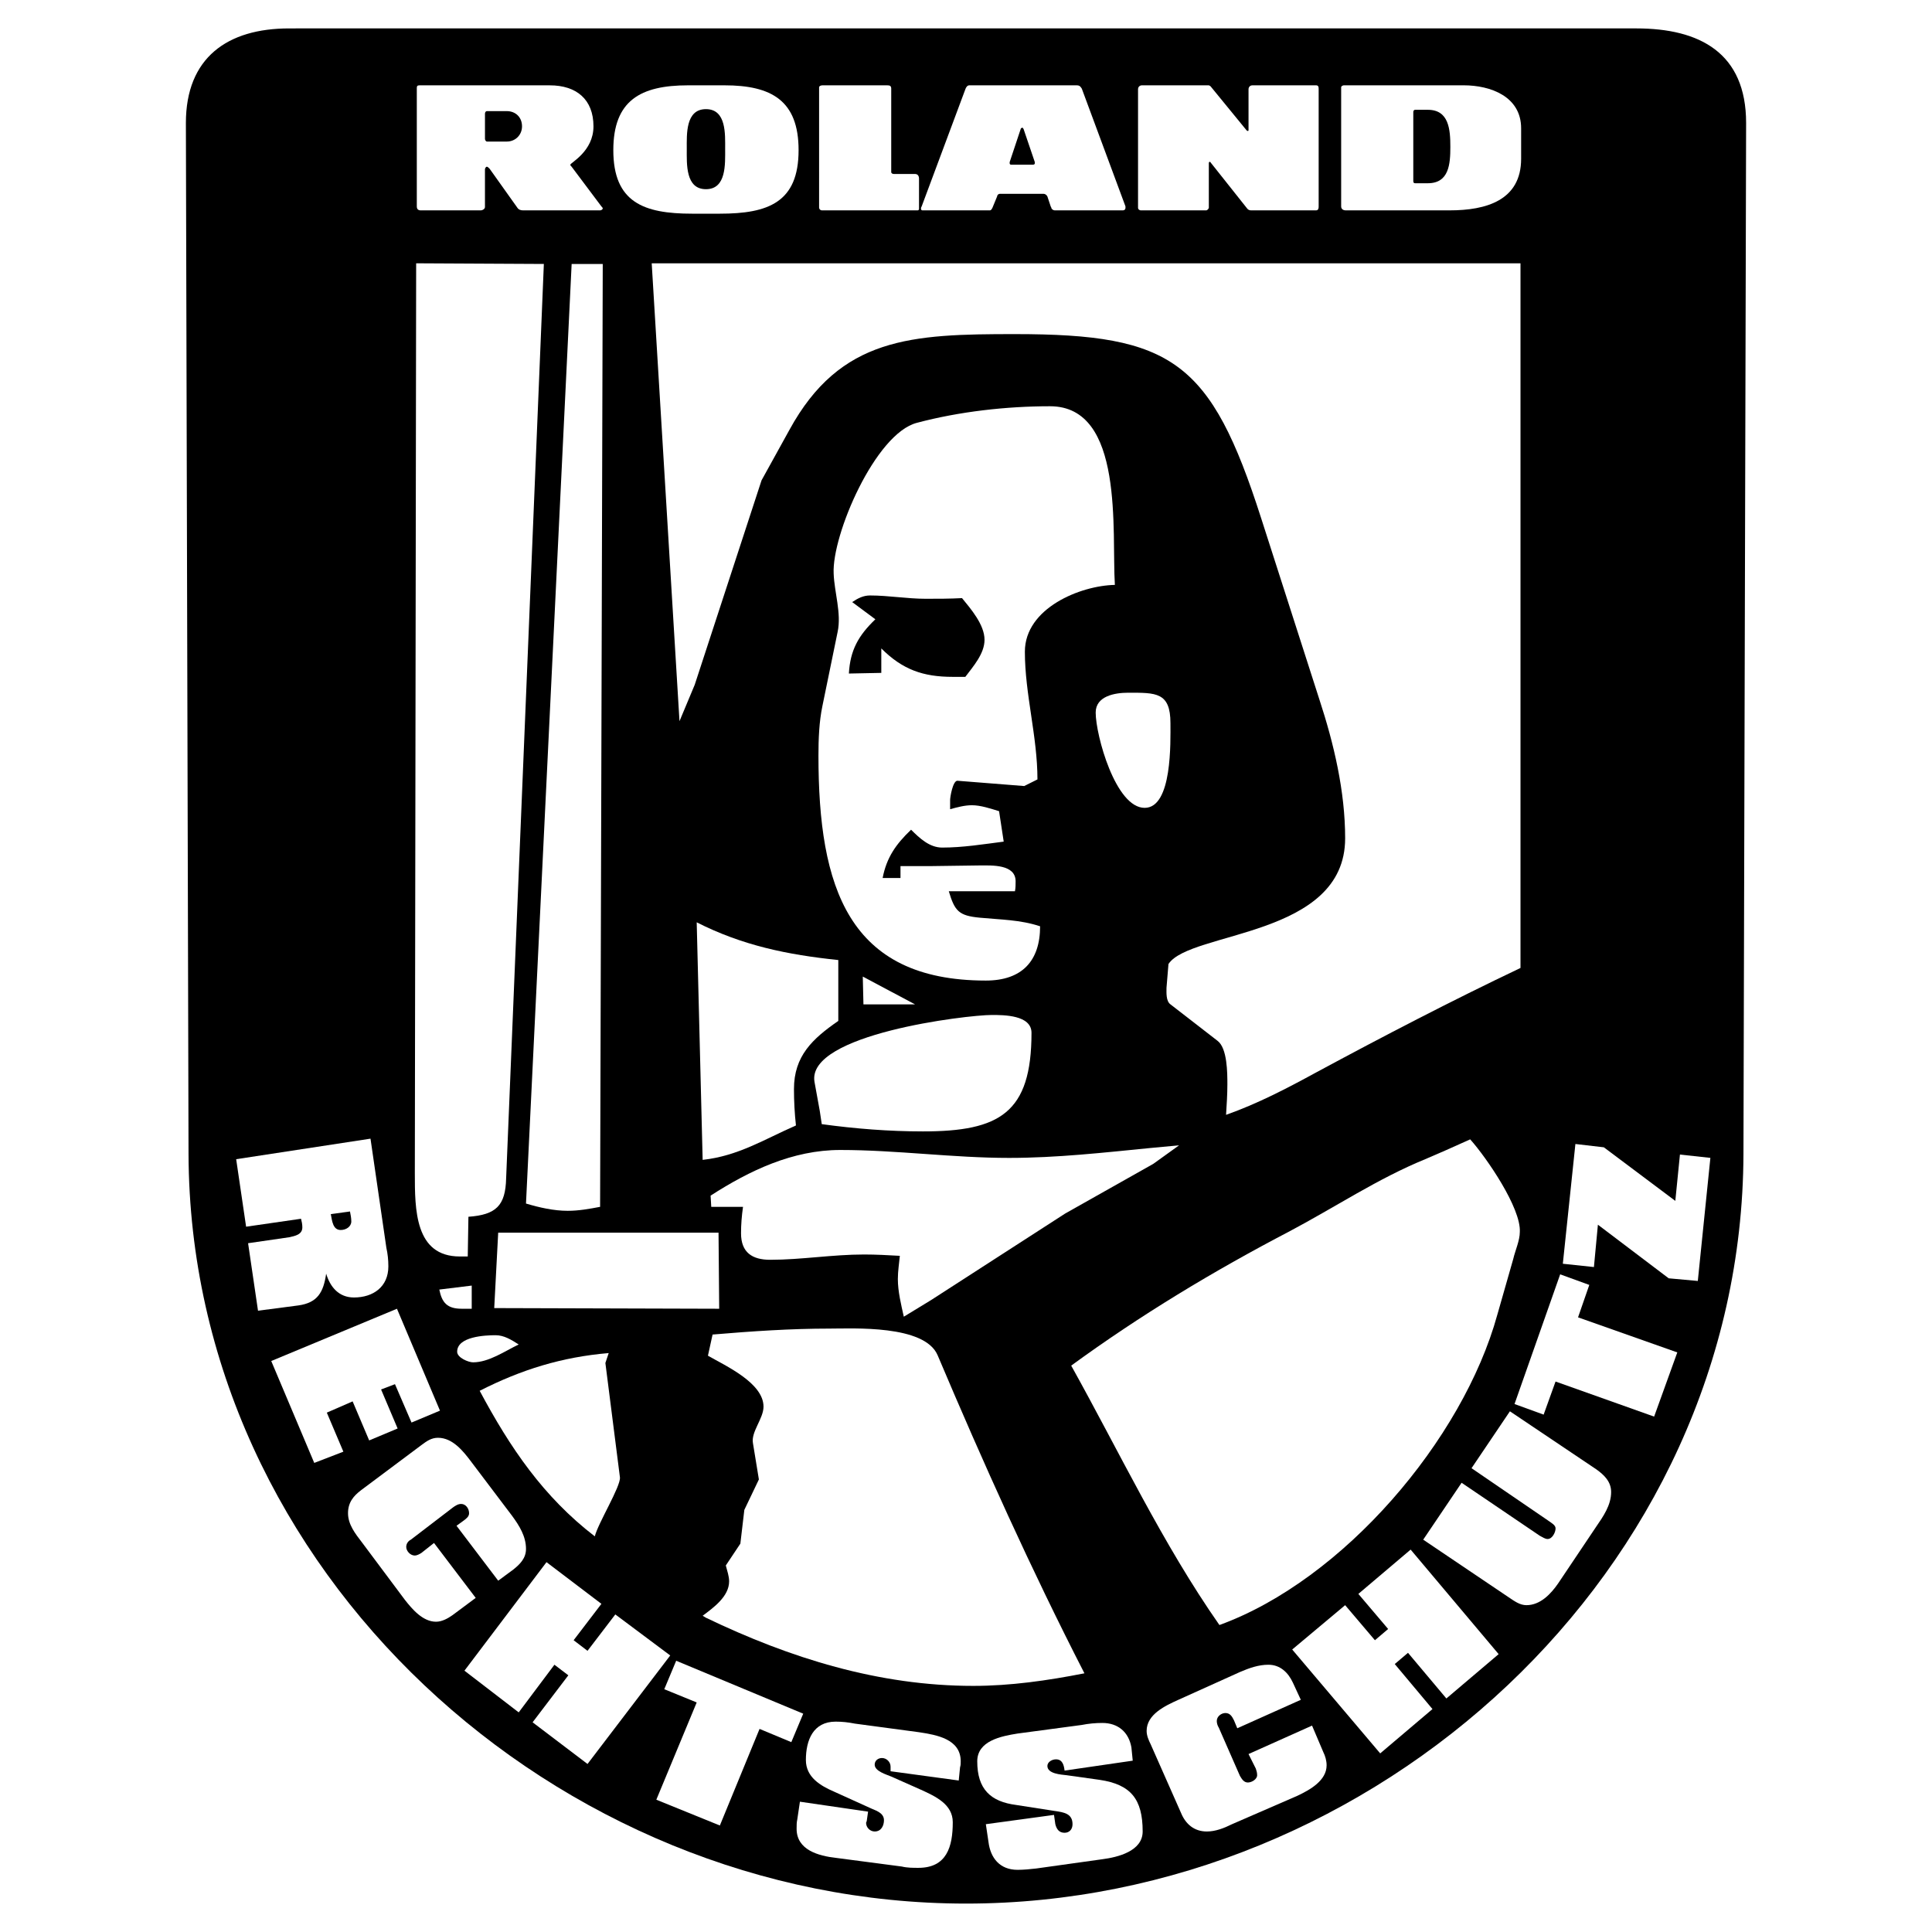
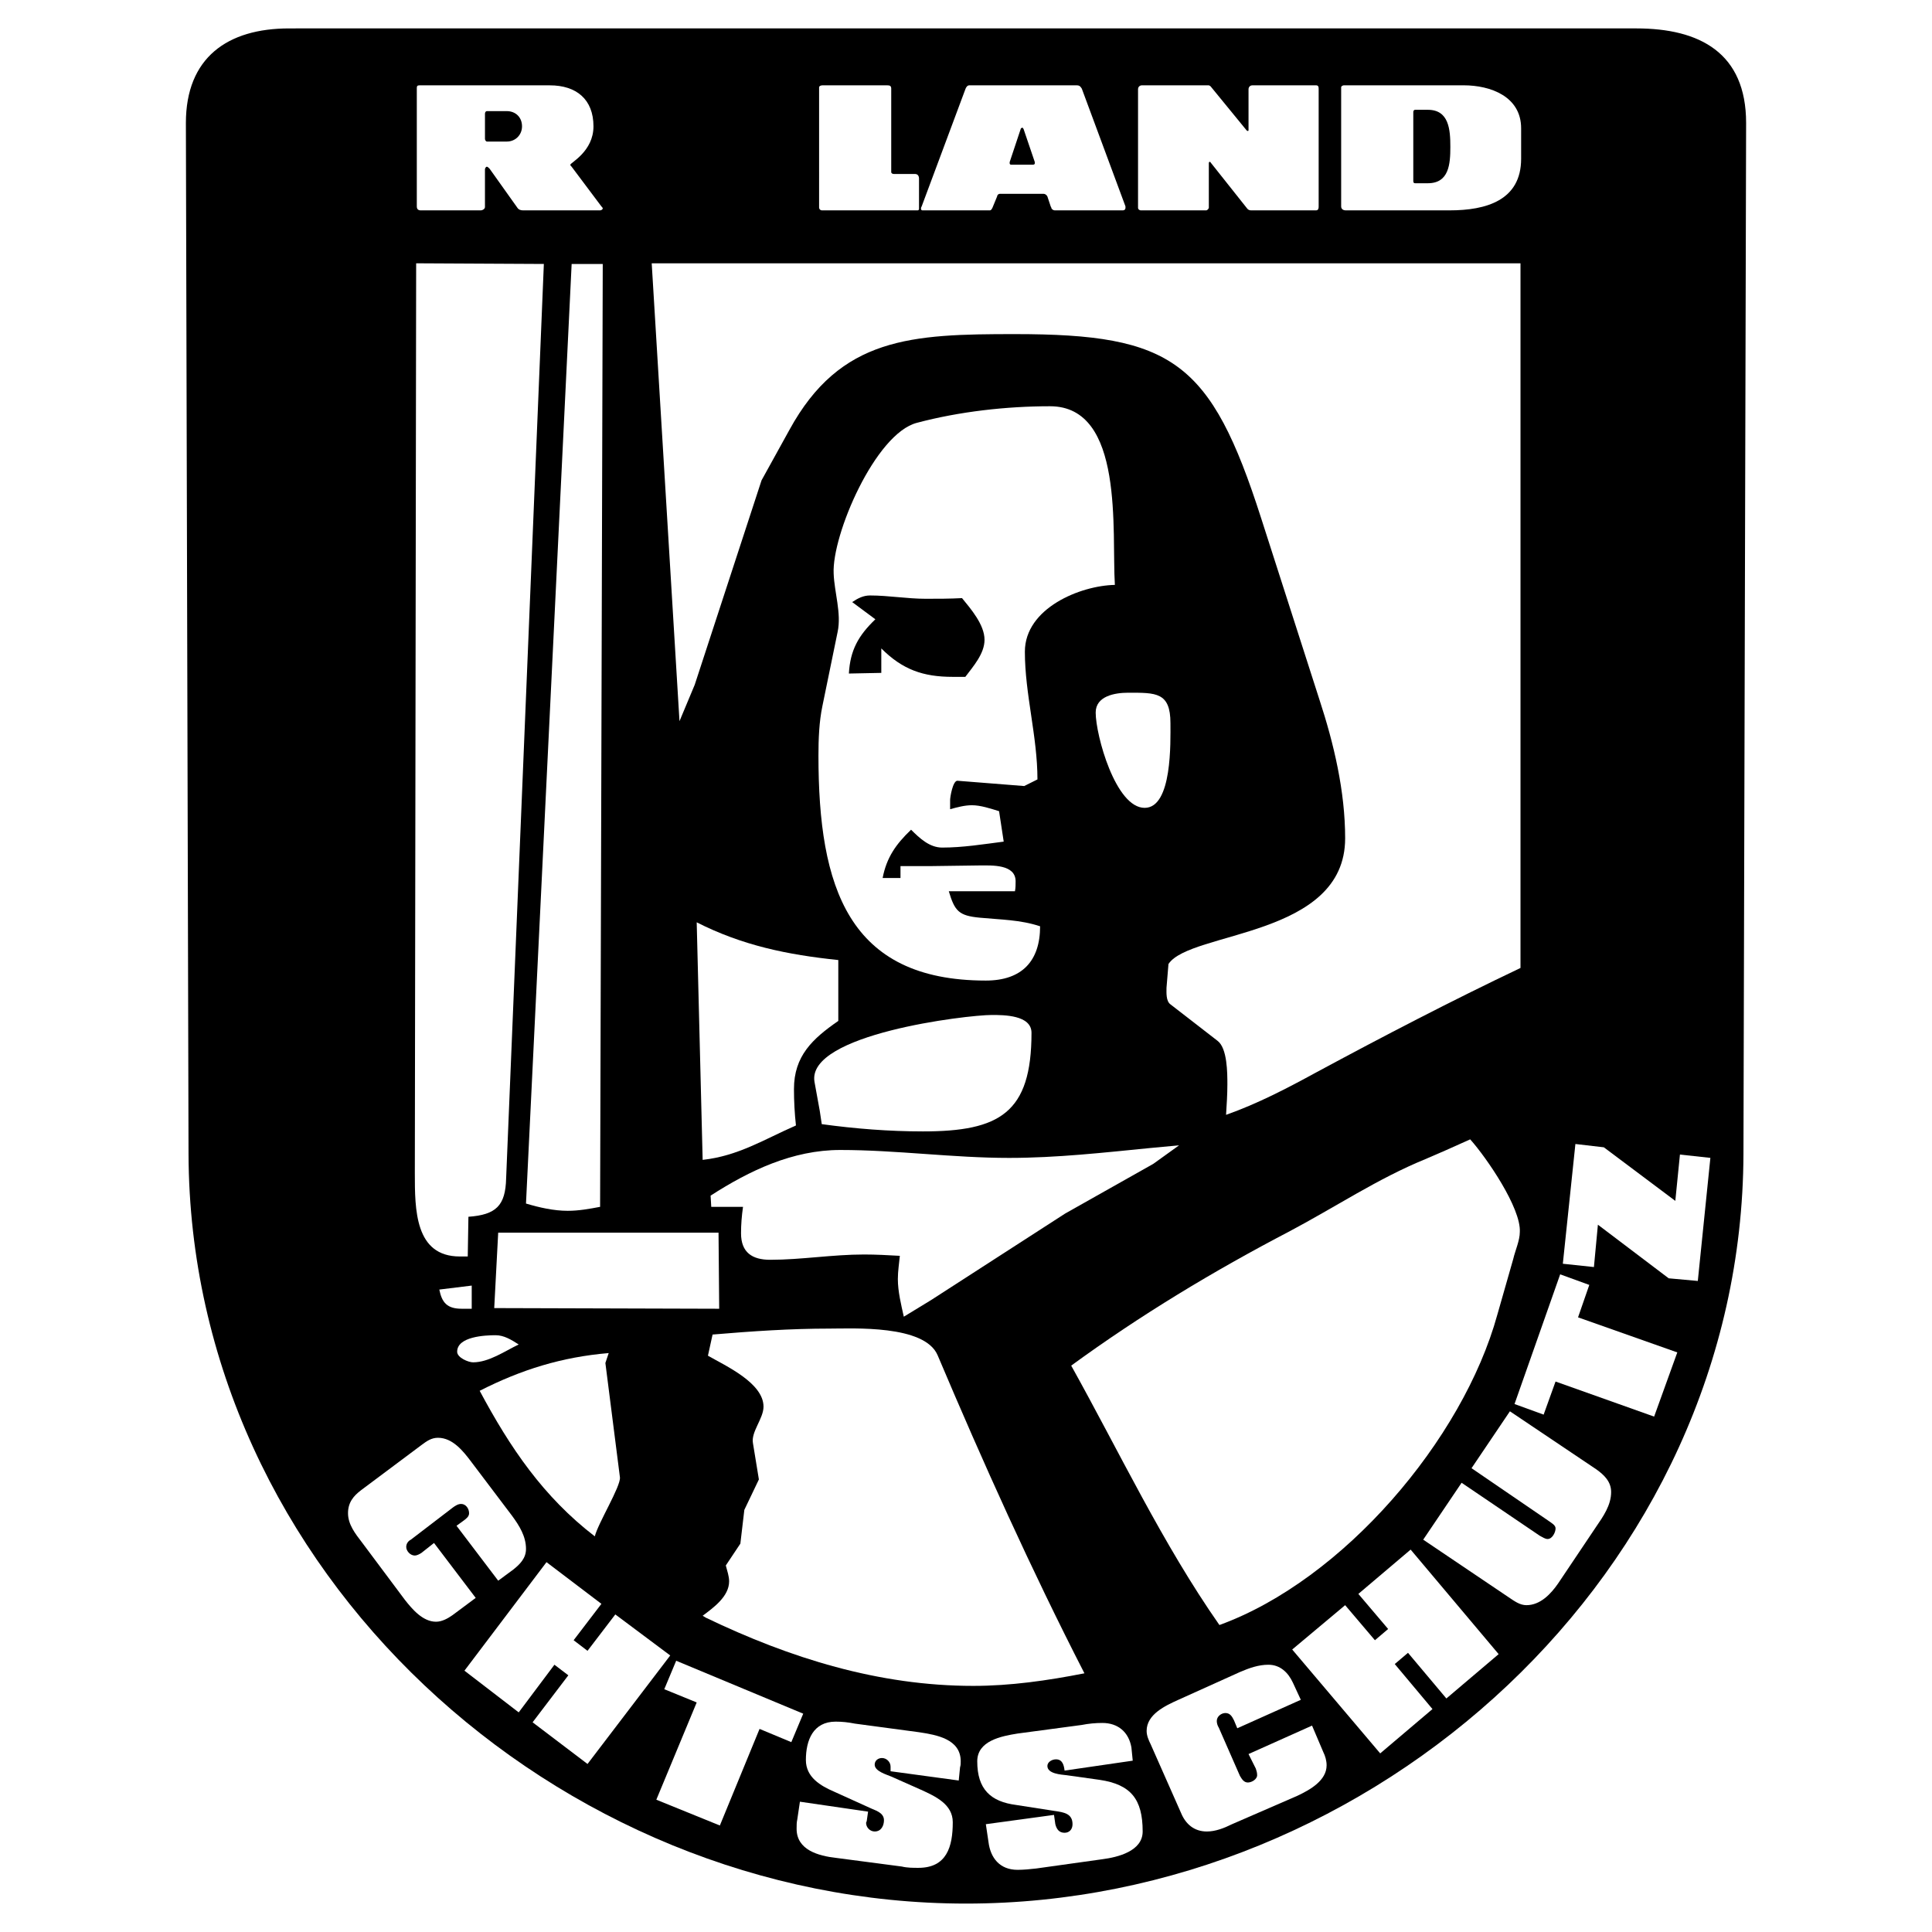
<svg xmlns="http://www.w3.org/2000/svg" version="1.0" id="Layer_1" x="0px" y="0px" width="192.756px" height="192.756px" viewBox="0 0 192.756 192.756" enable-background="new 0 0 192.756 192.756" xml:space="preserve">
  <g>
    <polygon fill-rule="evenodd" clip-rule="evenodd" fill="#FFFFFF" points="0,0 192.756,0 192.756,192.756 0,192.756 0,0  " />
    <path fill-rule="evenodd" clip-rule="evenodd" d="M29.504,2.834h133.747c6.338,0,10.959,2.443,10.959,9.44l-0.265,102.852   c-0.132,41.654-36.77,74.795-77.567,74.795c-40.797,0-77.436-33.141-77.568-74.795L18.546,12.275c0-6.536,4.159-9.44,10.299-9.44   H29.504L29.504,2.834z" />
-     <path fill-rule="evenodd" clip-rule="evenodd" fill="#FFFFFF" d="M69.047,21.319h2.773c4.819,0,7.855-1.123,7.855-6.337   c0-4.951-2.707-6.47-7.394-6.47h-3.631c-4.753,0-7.459,1.519-7.459,6.47C61.192,20.196,64.229,21.319,69.047,21.319L69.047,21.319z   " />
    <path fill-rule="evenodd" clip-rule="evenodd" fill="#FFFFFF" d="M46.668,125.359l0.066-3.961c2.773-0.199,3.697-1.123,3.763-3.83   l3.763-91.232L41.52,26.27l-0.132,90.771c0,3.631,0,8.318,4.489,8.318C46.141,125.359,46.404,125.359,46.668,125.359   L46.668,125.359z" />
    <path fill-rule="evenodd" clip-rule="evenodd" fill="#FFFFFF" d="M43.83,128.66c0.264,1.318,0.792,1.914,2.244,1.914   c0.33,0,0.66,0,0.99,0v-2.311L43.83,128.66L43.83,128.66z" />
    <path fill-rule="evenodd" clip-rule="evenodd" fill="#FFFFFF" d="M51.751,134.139c-0.726-0.463-1.452-0.924-2.311-0.924   c-1.056,0-3.829,0.131-3.829,1.65c0,0.594,1.122,1.055,1.584,1.055C48.781,135.92,50.365,134.799,51.751,134.139L51.751,134.139z" />
    <path fill-rule="evenodd" clip-rule="evenodd" fill="#FFFFFF" d="M47.857,138.76c3.037,5.678,6.337,10.562,11.486,14.523   c0.331-1.32,2.575-4.951,2.509-5.875l-1.453-11.422l0.331-0.99C56.042,135.393,52.016,136.646,47.857,138.76L47.857,138.76z" />
    <polygon fill-rule="evenodd" clip-rule="evenodd" fill="#FFFFFF" points="49.309,130.508 71.754,130.574 71.688,122.982    49.705,122.982 49.309,130.508  " />
    <path fill-rule="evenodd" clip-rule="evenodd" fill="#FFFFFF" d="M52.478,120.078c1.32,0.395,2.772,0.725,4.159,0.725   c1.123,0,2.179-0.197,3.235-0.396l0.264-94.07h-3.103L52.478,120.078L52.478,120.078z" />
    <path fill-rule="evenodd" clip-rule="evenodd" fill="#FFFFFF" d="M67.793,71.952l1.519-3.63l6.668-20.399l2.772-5.017   c5.083-9.308,12.213-9.572,22.511-9.572c15.712,0,19.541,2.707,24.558,18.352l5.81,18.088c1.452,4.423,2.575,9.176,2.575,13.863   c0,9.902-15.448,9.242-17.627,12.542c-0.065,0.792-0.132,1.584-0.197,2.377c0,0.461-0.066,1.32,0.396,1.65l4.688,3.631   c0.99,0.727,0.99,3.234,0.99,4.357c0,0.99-0.066,1.98-0.132,3.035c3.168-1.121,6.072-2.641,8.978-4.225   c6.733-3.631,13.467-7.129,20.398-10.43V26.27H65.021L67.793,71.952L67.793,71.952z" />
    <path fill-rule="evenodd" clip-rule="evenodd" fill="#FFFFFF" d="M70.434,161.402c8.384,4.027,17.229,6.799,26.67,6.799   c3.696,0,7.394-0.527,11.09-1.254c-5.347-10.43-10.101-20.992-14.655-31.752c-1.32-3.037-8.45-2.641-10.761-2.641   c-3.895,0-7.79,0.264-11.685,0.594l-0.462,2.111c1.717,0.99,5.545,2.707,5.545,5.084c0,1.188-1.254,2.508-1.056,3.631l0.594,3.631   l-1.452,3.037l-0.396,3.367l-1.452,2.178c0.132,0.527,0.33,1.057,0.33,1.584c0,1.52-1.584,2.641-2.641,3.434L70.434,161.402   L70.434,161.402z" />
    <path fill-rule="evenodd" clip-rule="evenodd" fill="#FFFFFF" d="M70.104,115.721c3.565-0.396,6.139-2.047,9.308-3.434   c-0.132-1.188-0.198-2.441-0.198-3.631c0-3.301,1.849-5.018,4.423-6.799v-6.074c-5.083-0.528-9.572-1.453-14.127-3.763   L70.104,115.721L70.104,115.721z" />
    <path fill-rule="evenodd" clip-rule="evenodd" fill="#FFFFFF" d="M70.962,120.406h3.169c-0.132,0.926-0.198,1.783-0.198,2.643   c0,1.914,1.122,2.641,2.905,2.641c3.103,0,6.205-0.529,9.374-0.529c1.188,0,2.376,0.066,3.565,0.133   c-0.066,0.727-0.198,1.518-0.198,2.311c0,1.254,0.331,2.574,0.594,3.762l2.707-1.65l13.401-8.648l8.78-4.949l2.574-1.85   l-2.839,0.264c-4.687,0.463-9.374,0.99-14.127,0.99c-5.611,0-11.223-0.791-16.834-0.791c-4.753,0-9.044,2.047-12.939,4.555   L70.962,120.406L70.962,120.406z" />
    <path fill-rule="evenodd" clip-rule="evenodd" fill="#FFFFFF" d="M81.987,112.156c3.366,0.461,6.733,0.725,10.1,0.725   c7.658,0,10.826-1.848,10.826-9.836c0-1.781-2.772-1.781-3.961-1.781c-2.508,0-18.484,1.914-17.691,6.666l0.528,2.906   L81.987,112.156L81.987,112.156z" />
    <path fill-rule="evenodd" clip-rule="evenodd" fill="#FFFFFF" d="M103.771,92.417c-1.98-0.66-3.961-0.66-6.008-0.858   c-2.112-0.198-2.508-0.66-3.102-2.64h6.601c0.066-0.33,0.066-0.661,0.066-0.99c0-1.717-2.377-1.584-3.565-1.584l-4.884,0.066   h-3.037v1.188H88.06c0.396-2.047,1.32-3.367,2.838-4.819c0.858,0.858,1.849,1.783,3.103,1.783c2.046,0,4.092-0.331,6.139-0.594   l-0.462-3.037c-0.858-0.264-1.849-0.594-2.707-0.594c-0.726,0-1.452,0.198-2.178,0.396c0-0.33,0-0.594,0-0.924   c0-0.264,0.264-1.915,0.726-1.915l6.668,0.528l1.32-0.66c0-4.291-1.255-8.516-1.255-12.741c0-4.356,5.546-6.601,8.979-6.667   c-0.33-5.281,0.99-17.824-6.47-17.824c-4.356,0-9.044,0.528-13.269,1.65c-4.159,1.056-8.516,11.222-8.317,15.051   c0.065,1.849,0.792,3.961,0.396,5.809l-1.518,7.394c-0.331,1.584-0.396,3.301-0.396,4.951c0,13.137,2.971,22.445,16.702,22.445   C101.989,97.83,103.771,95.85,103.771,92.417L103.771,92.417z" />
-     <polygon fill-rule="evenodd" clip-rule="evenodd" fill="#FFFFFF" points="86.146,100.207 86.211,100.207 91.295,100.207    86.08,97.434 86.146,100.207  " />
    <path fill-rule="evenodd" clip-rule="evenodd" fill="#FFFFFF" d="M121.662,162.129c12.345-4.488,24.293-18.484,27.727-30.961   l1.584-5.545c0.198-0.859,0.66-1.85,0.66-2.707c0.132-2.377-3.301-7.395-4.951-9.242l-2.509,1.123l-1.98,0.857   c-4.688,1.914-9.044,4.818-13.533,7.195c-7.592,3.961-14.919,8.385-21.785,13.4C111.693,144.898,115.984,154.01,121.662,162.129   L121.662,162.129z" />
    <path fill-rule="evenodd" clip-rule="evenodd" fill="#FFFFFF" d="M114.202,80.6c2.772,0,2.574-6.601,2.574-8.45   c0-3.103-1.452-3.037-4.225-3.037c-1.32,0-3.234,0.33-3.234,1.98C109.317,73.339,111.297,80.6,114.202,80.6L114.202,80.6z" />
    <path fill-rule="evenodd" clip-rule="evenodd" fill="#FFFFFF" d="M41.585,20.395v0.198c0,0.264,0.132,0.396,0.396,0.396h6.007   c0.132,0,0.396-0.132,0.396-0.33v-0.132v-3.63c0-0.066,0.066-0.264,0.198-0.264c0.066,0,0.198,0.132,0.264,0.198l2.772,3.895   c0.132,0.198,0.33,0.264,0.594,0.264h7.658c0.066,0,0.264-0.066,0.264-0.198c0-0.066-0.066-0.132-0.132-0.198l-2.971-3.96   c-0.066-0.066-0.132-0.132-0.132-0.198c0-0.198,2.311-1.32,2.311-3.829c0-2.707-1.716-4.093-4.357-4.093H41.981h-0.132   c-0.198,0-0.264,0.066-0.264,0.264V20.395L41.585,20.395z" />
    <path fill-rule="evenodd" clip-rule="evenodd" fill="#FFFFFF" d="M81.722,20.592v0.132c0,0.132,0.132,0.264,0.265,0.264h0.132   h9.242h0.198c0.066,0,0.132-0.066,0.132-0.132v-0.132V17.82c0-0.265-0.132-0.462-0.396-0.462h-2.113   c-0.132,0-0.264-0.066-0.264-0.198v-0.198v-8.12c0-0.264-0.132-0.33-0.396-0.33h-6.469c-0.132,0-0.331,0.066-0.331,0.198v0.132   V20.592L81.722,20.592z" />
    <path fill-rule="evenodd" clip-rule="evenodd" fill="#FFFFFF" d="M104.828,20.592l0.065,0.132c0,0.132,0.198,0.264,0.33,0.264h6.8   c0.132,0,0.265-0.066,0.265-0.264c0,0,0-0.066,0-0.132l-4.357-11.75c-0.132-0.198-0.198-0.33-0.528-0.33H96.906h-0.198   c-0.198,0-0.33,0.198-0.396,0.396l-4.357,11.684l-0.066,0.132c0,0.066,0,0.066,0,0.132c0,0.066,0.066,0.132,0.132,0.132h0.132   h6.601c0.133,0,0.198-0.132,0.265-0.264l0.462-1.122c0-0.132,0.132-0.264,0.265-0.264h4.356c0.198,0,0.33,0.132,0.396,0.264   L104.828,20.592L104.828,20.592z" />
    <path fill-rule="evenodd" clip-rule="evenodd" fill="#FFFFFF" d="M120.605,20.592v-4.291c0-0.198,0.132-0.198,0.198-0.066   l3.564,4.489c0.132,0.198,0.265,0.264,0.462,0.264h6.338h0.132c0.264,0,0.264-0.264,0.264-0.396V8.908c0-0.198,0-0.396-0.264-0.396   h-6.337c-0.265,0-0.396,0.198-0.396,0.396v3.96v0.132c0,0.066-0.066,0.066-0.066,0.066c-0.065,0-0.065,0-0.132-0.066l-3.564-4.357   l-0.066-0.066l-0.132-0.066h-0.132h-0.198h-6.338c-0.197,0-0.396,0.132-0.396,0.396v11.684v0.132c0,0.198,0.198,0.264,0.264,0.264   h6.535c0.133,0,0.265-0.198,0.265-0.264V20.592L120.605,20.592z" />
    <path fill-rule="evenodd" clip-rule="evenodd" fill="#FFFFFF" d="M134.205,8.512h-0.133c-0.065,0-0.264,0.066-0.264,0.198v0.132   v11.75c0,0.264,0.198,0.396,0.462,0.396h10.364c3.631,0,7.13-0.99,7.13-5.149v-3.037c0-3.169-3.037-4.291-5.743-4.291H134.205   L134.205,8.512z" />
-     <path fill-rule="evenodd" clip-rule="evenodd" fill="#FFFFFF" d="M23.563,115.654l0.991,6.734l5.479-0.793   c0.066,0.264,0.132,0.527,0.132,0.857c0,0.727-0.726,0.859-1.32,0.99l-4.093,0.594l0.99,6.734l4.027-0.527   c1.915-0.266,2.509-1.32,2.772-3.17c0.396,1.32,1.254,2.377,2.773,2.377c1.915,0,3.433-1.057,3.433-3.104   c0-0.658-0.066-1.254-0.198-1.848l-1.584-10.893L23.563,115.654L23.563,115.654z" />
-     <polygon fill-rule="evenodd" clip-rule="evenodd" fill="#FFFFFF" points="27.062,135.789 31.353,145.955 34.258,144.834    32.607,140.938 35.182,139.816 36.833,143.711 39.671,142.521 38.021,138.627 39.407,138.1 41.057,141.928 43.896,140.74    39.605,130.574 27.062,135.789  " />
    <path fill-rule="evenodd" clip-rule="evenodd" fill="#FFFFFF" d="M47.461,159.422l-4.159-5.479l-1.254,0.99   c-0.198,0.131-0.462,0.264-0.66,0.264c-0.462,0-0.858-0.463-0.858-0.857c0-0.33,0.198-0.596,0.462-0.727l4.225-3.234   c0.198-0.133,0.462-0.33,0.792-0.33c0.462,0,0.792,0.461,0.792,0.924c0,0.33-0.264,0.527-0.528,0.727l-0.726,0.527l4.159,5.479   l1.519-1.121c0.66-0.529,1.254-1.123,1.254-2.047c0-1.254-0.66-2.311-1.386-3.301l-4.093-5.414   c-0.792-1.055-1.848-2.375-3.301-2.375c-0.66,0-1.122,0.33-1.65,0.725l-6.007,4.49c-0.792,0.594-1.32,1.254-1.32,2.311   c0,1.121,0.726,2.047,1.386,2.904l4.291,5.744c0.726,0.924,1.783,2.178,3.103,2.178c0.594,0,1.188-0.33,1.651-0.66L47.461,159.422   L47.461,159.422z" />
    <polygon fill-rule="evenodd" clip-rule="evenodd" fill="#FFFFFF" points="46.338,166.684 51.751,170.844 55.316,166.09    56.703,167.146 53.138,171.834 58.617,175.992 66.869,165.166 61.39,161.072 58.617,164.703 57.231,163.646 60.003,160.016    54.524,155.857 46.338,166.684  " />
    <polygon fill-rule="evenodd" clip-rule="evenodd" fill="#FFFFFF" points="65.482,179.557 71.82,182.131 75.781,172.494    78.95,173.814 80.138,170.975 67.463,165.693 66.275,168.533 69.51,169.854 65.482,179.557  " />
    <path fill-rule="evenodd" clip-rule="evenodd" fill="#FFFFFF" d="M79.808,179.756l-0.264,1.781   c-0.066,0.264-0.066,0.594-0.066,0.924c0,2.113,2.179,2.707,3.961,2.904l6.536,0.859c0.528,0.131,1.122,0.131,1.65,0.131   c2.838,0,3.433-2.111,3.433-4.555c0-1.781-1.716-2.574-3.169-3.234l-2.971-1.32c-0.462-0.197-1.65-0.527-1.65-1.188   c0-0.396,0.331-0.66,0.727-0.66c0.462,0,0.858,0.396,0.858,0.857c0,0.199,0,0.33,0,0.463l6.8,0.924l0.132-1.32   c0.066-0.197,0.066-0.396,0.066-0.594c0-2.244-2.443-2.641-4.159-2.904l-6.404-0.859c-0.66-0.131-1.254-0.197-1.914-0.197   c-2.245,0-2.971,1.848-2.971,3.828c0,1.717,1.452,2.574,2.838,3.168l3.499,1.586c0.528,0.264,1.453,0.461,1.453,1.254   c0,0.527-0.265,1.123-0.925,1.123c-0.462,0-0.858-0.396-0.858-0.859c0-0.066,0.066-0.133,0.066-0.197l0.132-0.924L79.808,179.756   L79.808,179.756z" />
    <path fill-rule="evenodd" clip-rule="evenodd" fill="#FFFFFF" d="M98.358,182l0.264,1.781c0.198,1.584,1.123,2.773,2.905,2.773   c0.594,0,1.254-0.066,1.849-0.133l6.601-0.924c1.519-0.197,4.027-0.793,4.027-2.771c0-3.236-1.188-4.688-4.291-5.15l-3.301-0.463   c-0.528-0.064-1.914-0.131-1.914-0.924c0-0.395,0.462-0.66,0.857-0.66c0.66,0,0.793,0.596,0.858,1.123l6.8-0.99l-0.132-1.32   c-0.265-1.518-1.32-2.443-2.905-2.443c-0.659,0-1.386,0.066-2.046,0.199l-6.403,0.857c-1.65,0.264-4.027,0.727-4.027,2.773   c0,2.771,1.32,4.027,3.895,4.355l3.829,0.596c0.925,0.131,1.782,0.264,1.782,1.32c0,0.527-0.329,0.857-0.792,0.857   c-0.527,0-0.792-0.33-0.924-0.857l-0.132-0.926L98.358,182L98.358,182z" />
    <path fill-rule="evenodd" clip-rule="evenodd" fill="#FFFFFF" d="M130.903,172.164l-6.337,2.838l0.727,1.453   c0.065,0.197,0.132,0.395,0.132,0.658c0,0.396-0.528,0.727-0.925,0.727c-0.396,0-0.594-0.33-0.792-0.66l-2.112-4.818   c-0.132-0.197-0.198-0.463-0.198-0.66c0-0.463,0.462-0.793,0.858-0.793c0.462,0,0.66,0.33,0.858,0.727l0.33,0.793l6.338-2.84   l-0.793-1.715c-0.462-0.99-1.254-1.783-2.442-1.783c-0.99,0-1.914,0.33-2.839,0.727l-6.14,2.771   c-1.32,0.596-3.169,1.453-3.169,3.104c0,0.463,0.198,0.924,0.396,1.32l3.037,6.865c0.462,1.123,1.32,1.85,2.574,1.85   c0.858,0,1.717-0.332,2.509-0.727l6.535-2.84c1.255-0.594,2.905-1.518,2.905-3.035c0-0.463-0.133-0.926-0.33-1.32L130.903,172.164   L130.903,172.164z" />
    <polygon fill-rule="evenodd" clip-rule="evenodd" fill="#FFFFFF" points="137.703,174.936 142.918,170.514 139.155,166.023    140.476,164.902 144.305,169.457 149.52,165.033 140.74,154.604 135.524,159.025 138.495,162.525 137.176,163.646 134.205,160.148    128.924,164.572 137.703,174.936  " />
    <path fill-rule="evenodd" clip-rule="evenodd" fill="#FFFFFF" d="M141.994,153.613l8.517,5.742   c0.594,0.396,1.122,0.793,1.782,0.793c1.386,0,2.442-1.123,3.168-2.178l3.764-5.611c0.726-1.057,1.518-2.18,1.518-3.5   c0-1.057-0.726-1.717-1.452-2.244l-8.647-5.809l-3.829,5.676l7.724,5.281c0.264,0.199,0.66,0.396,0.66,0.727   c0,0.396-0.33,1.057-0.792,1.057c-0.264,0-0.528-0.197-0.792-0.33l-7.79-5.281L141.994,153.613L141.994,153.613z" />
    <polygon fill-rule="evenodd" clip-rule="evenodd" fill="#FFFFFF" points="165.033,141.334 167.344,134.93 157.442,131.432    158.564,128.197 155.659,127.141 151.104,140.08 154.009,141.137 155.197,137.836 165.033,141.334  " />
    <polygon fill-rule="evenodd" clip-rule="evenodd" fill="#FFFFFF" points="169.391,127.801 170.645,115.521 167.608,115.191    167.146,119.812 160.017,114.467 157.178,114.137 155.924,126.084 159.026,126.414 159.423,122.189 166.486,127.537    169.391,127.801  " />
    <path fill-rule="evenodd" clip-rule="evenodd" d="M141.334,18.282h-0.132c-0.198,0-0.198-0.132-0.198-0.264v-6.799   c0-0.066,0-0.264,0.198-0.264h0.132h1.123c2.112,0,2.244,1.98,2.244,3.697s-0.132,3.63-2.244,3.63H141.334L141.334,18.282z" />
    <path fill-rule="evenodd" clip-rule="evenodd" d="M70.434,18.876c-2.047,0-1.915-2.508-1.915-4.026   c0-1.453-0.132-3.961,1.915-3.961c2.046,0,1.915,2.509,1.915,3.961C72.349,16.368,72.48,18.876,70.434,18.876L70.434,18.876z" />
    <path fill-rule="evenodd" clip-rule="evenodd" d="M50.233,14.123h-1.65c-0.132,0-0.198-0.198-0.198-0.264v-2.508   c0-0.132,0.066-0.264,0.198-0.264h1.65h0.331c0.858,0,1.518,0.594,1.518,1.518c0,0.858-0.66,1.519-1.518,1.519H50.233   L50.233,14.123z" />
    <path fill-rule="evenodd" clip-rule="evenodd" d="M84.693,67.199c0.132-2.311,0.924-3.763,2.641-5.413l-2.311-1.716   c0.594-0.396,1.122-0.66,1.782-0.66c1.849,0,3.697,0.33,5.545,0.33c1.188,0,2.442,0,3.631-0.066   c0.858,1.056,2.245,2.64,2.245,4.159c0,1.386-1.122,2.641-1.915,3.697c-0.396,0-0.858,0-1.254,0c-2.971,0-5.018-0.726-7.13-2.838   v2.442L84.693,67.199L84.693,67.199z" />
    <path fill-rule="evenodd" clip-rule="evenodd" d="M103.045,16.434h-2.178c-0.066,0-0.132-0.066-0.132-0.132s0-0.066,0-0.132   l1.122-3.367c0.065,0,0.065-0.066,0.132-0.066s0.066,0.066,0.132,0.132l1.122,3.301c0,0.066,0,0.066,0,0.132   S103.178,16.434,103.045,16.434L103.045,16.434z" />
-     <path fill-rule="evenodd" clip-rule="evenodd" d="M33.003,121.133l1.915-0.264c0.066,0.33,0.132,0.66,0.132,0.99   c0,0.529-0.528,0.859-1.056,0.859C33.201,122.719,33.135,121.793,33.003,121.133L33.003,121.133z" />
  </g>
</svg>